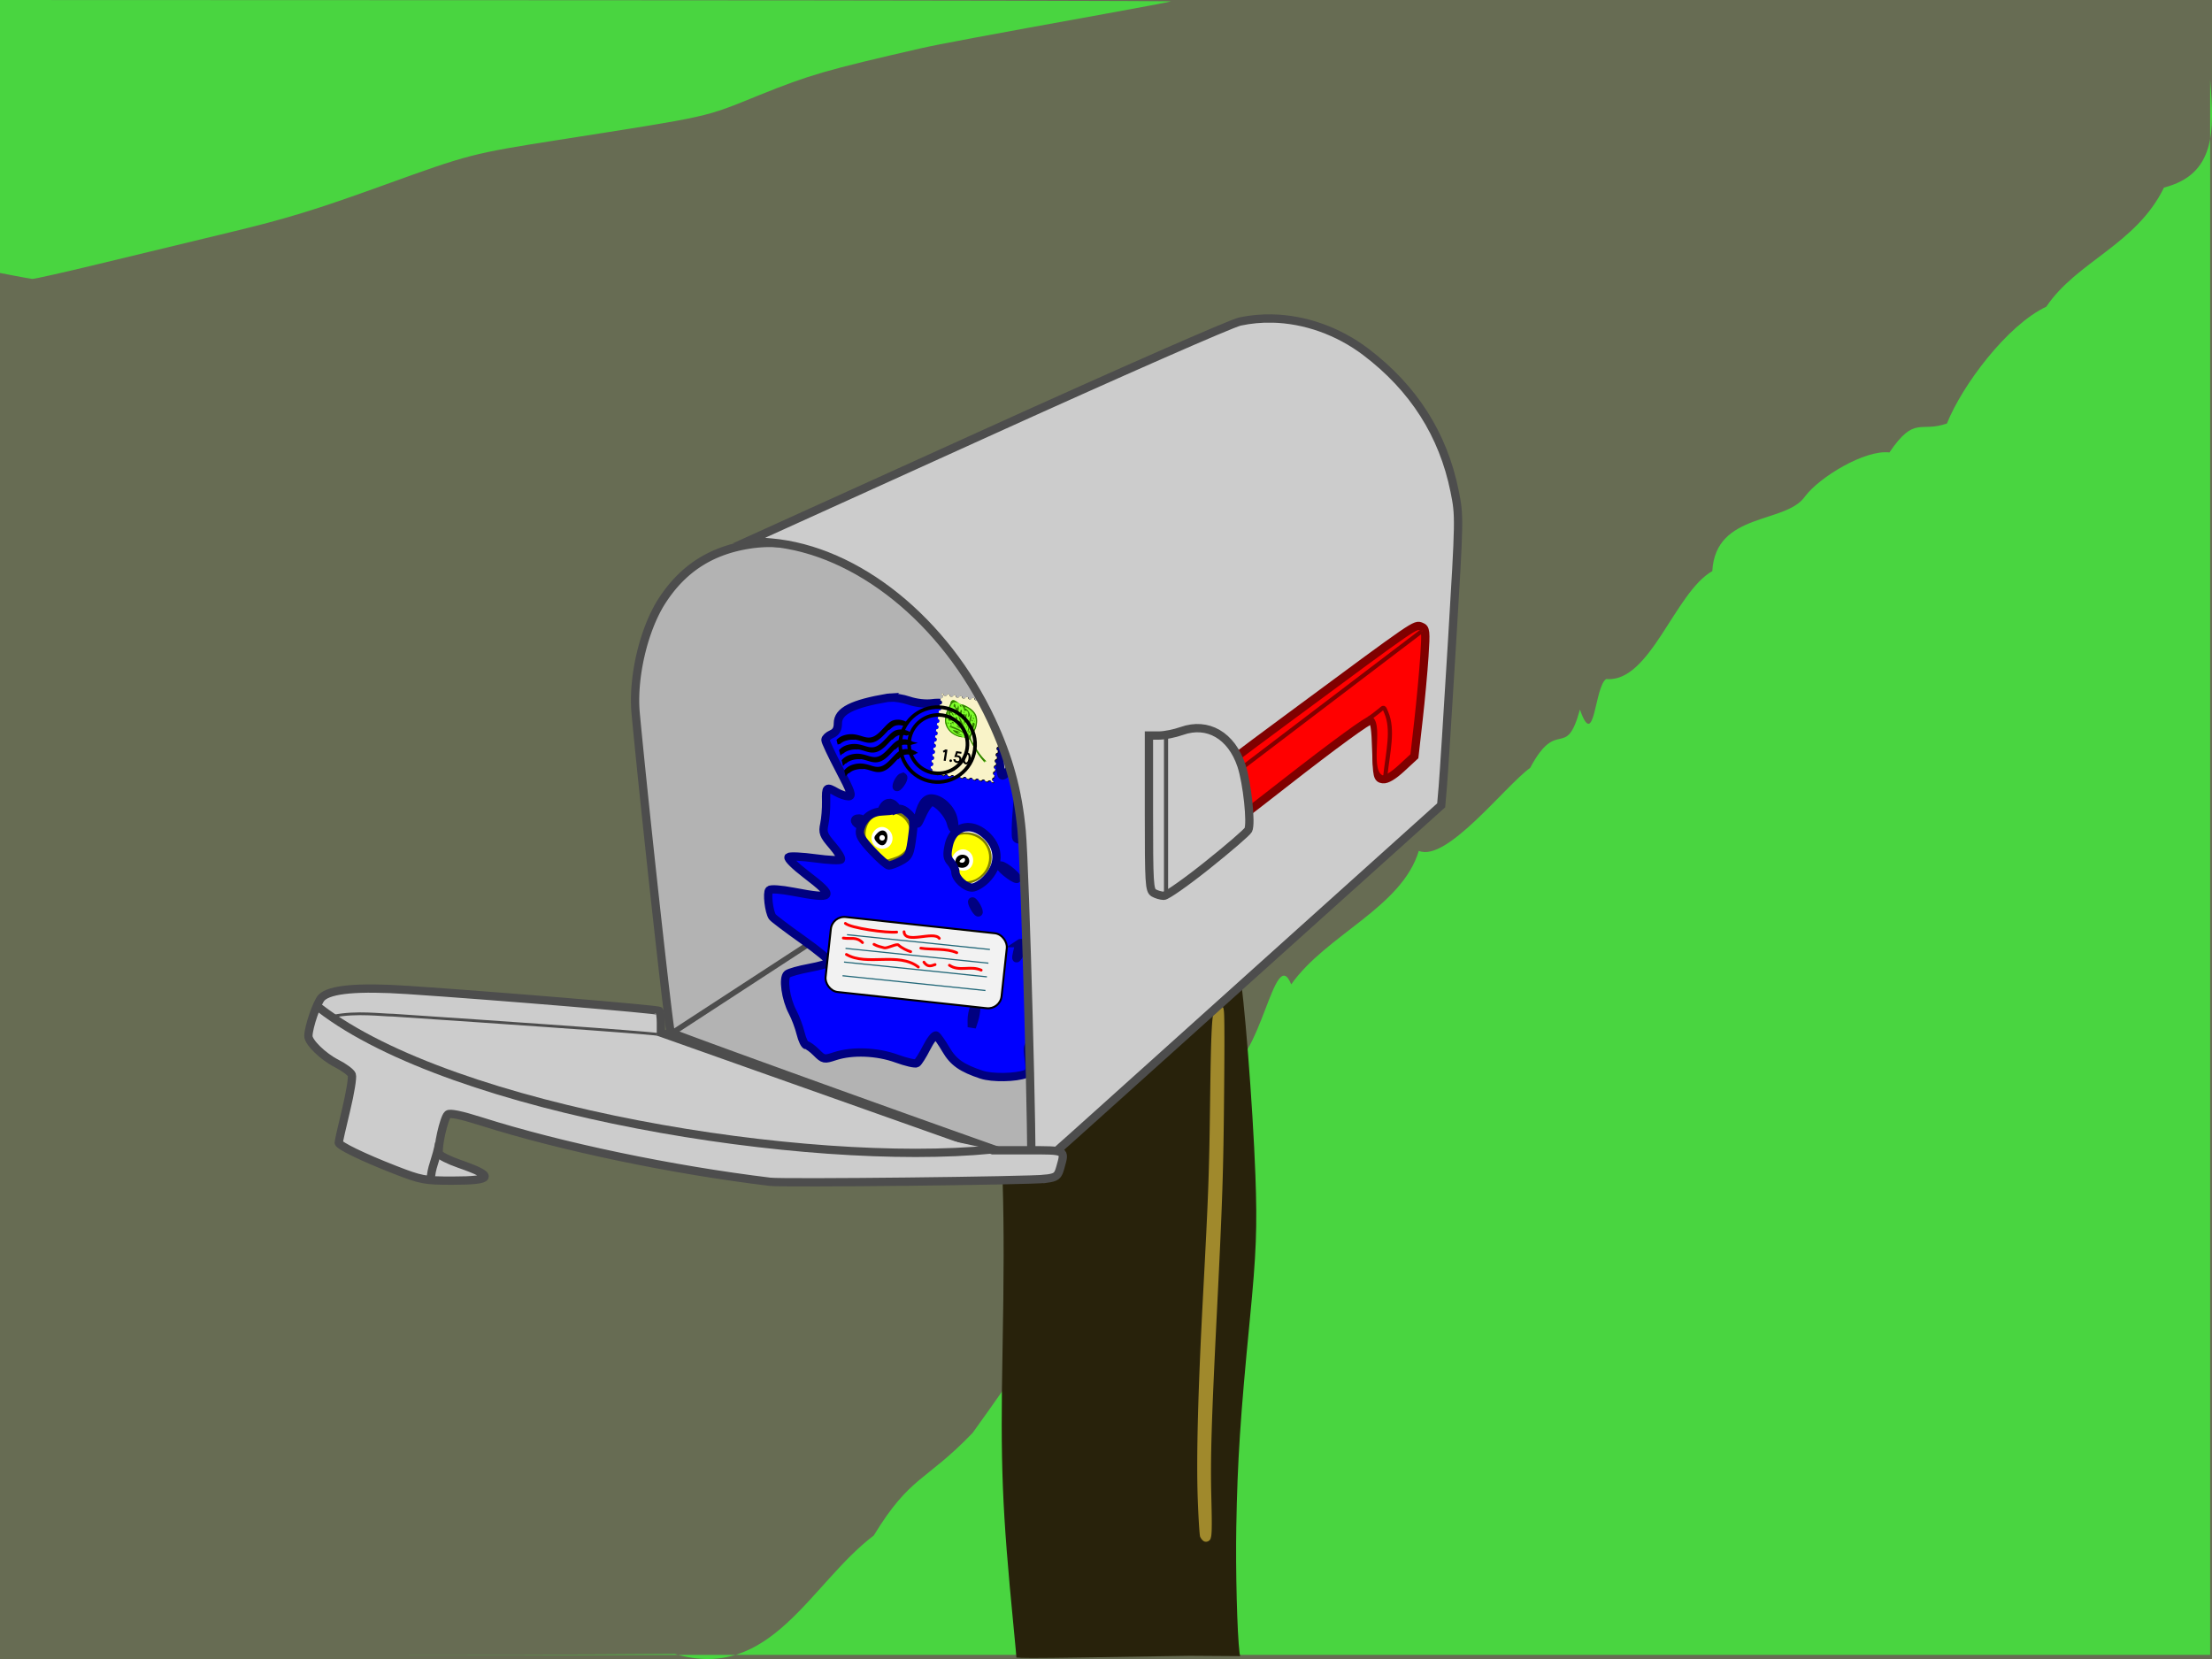
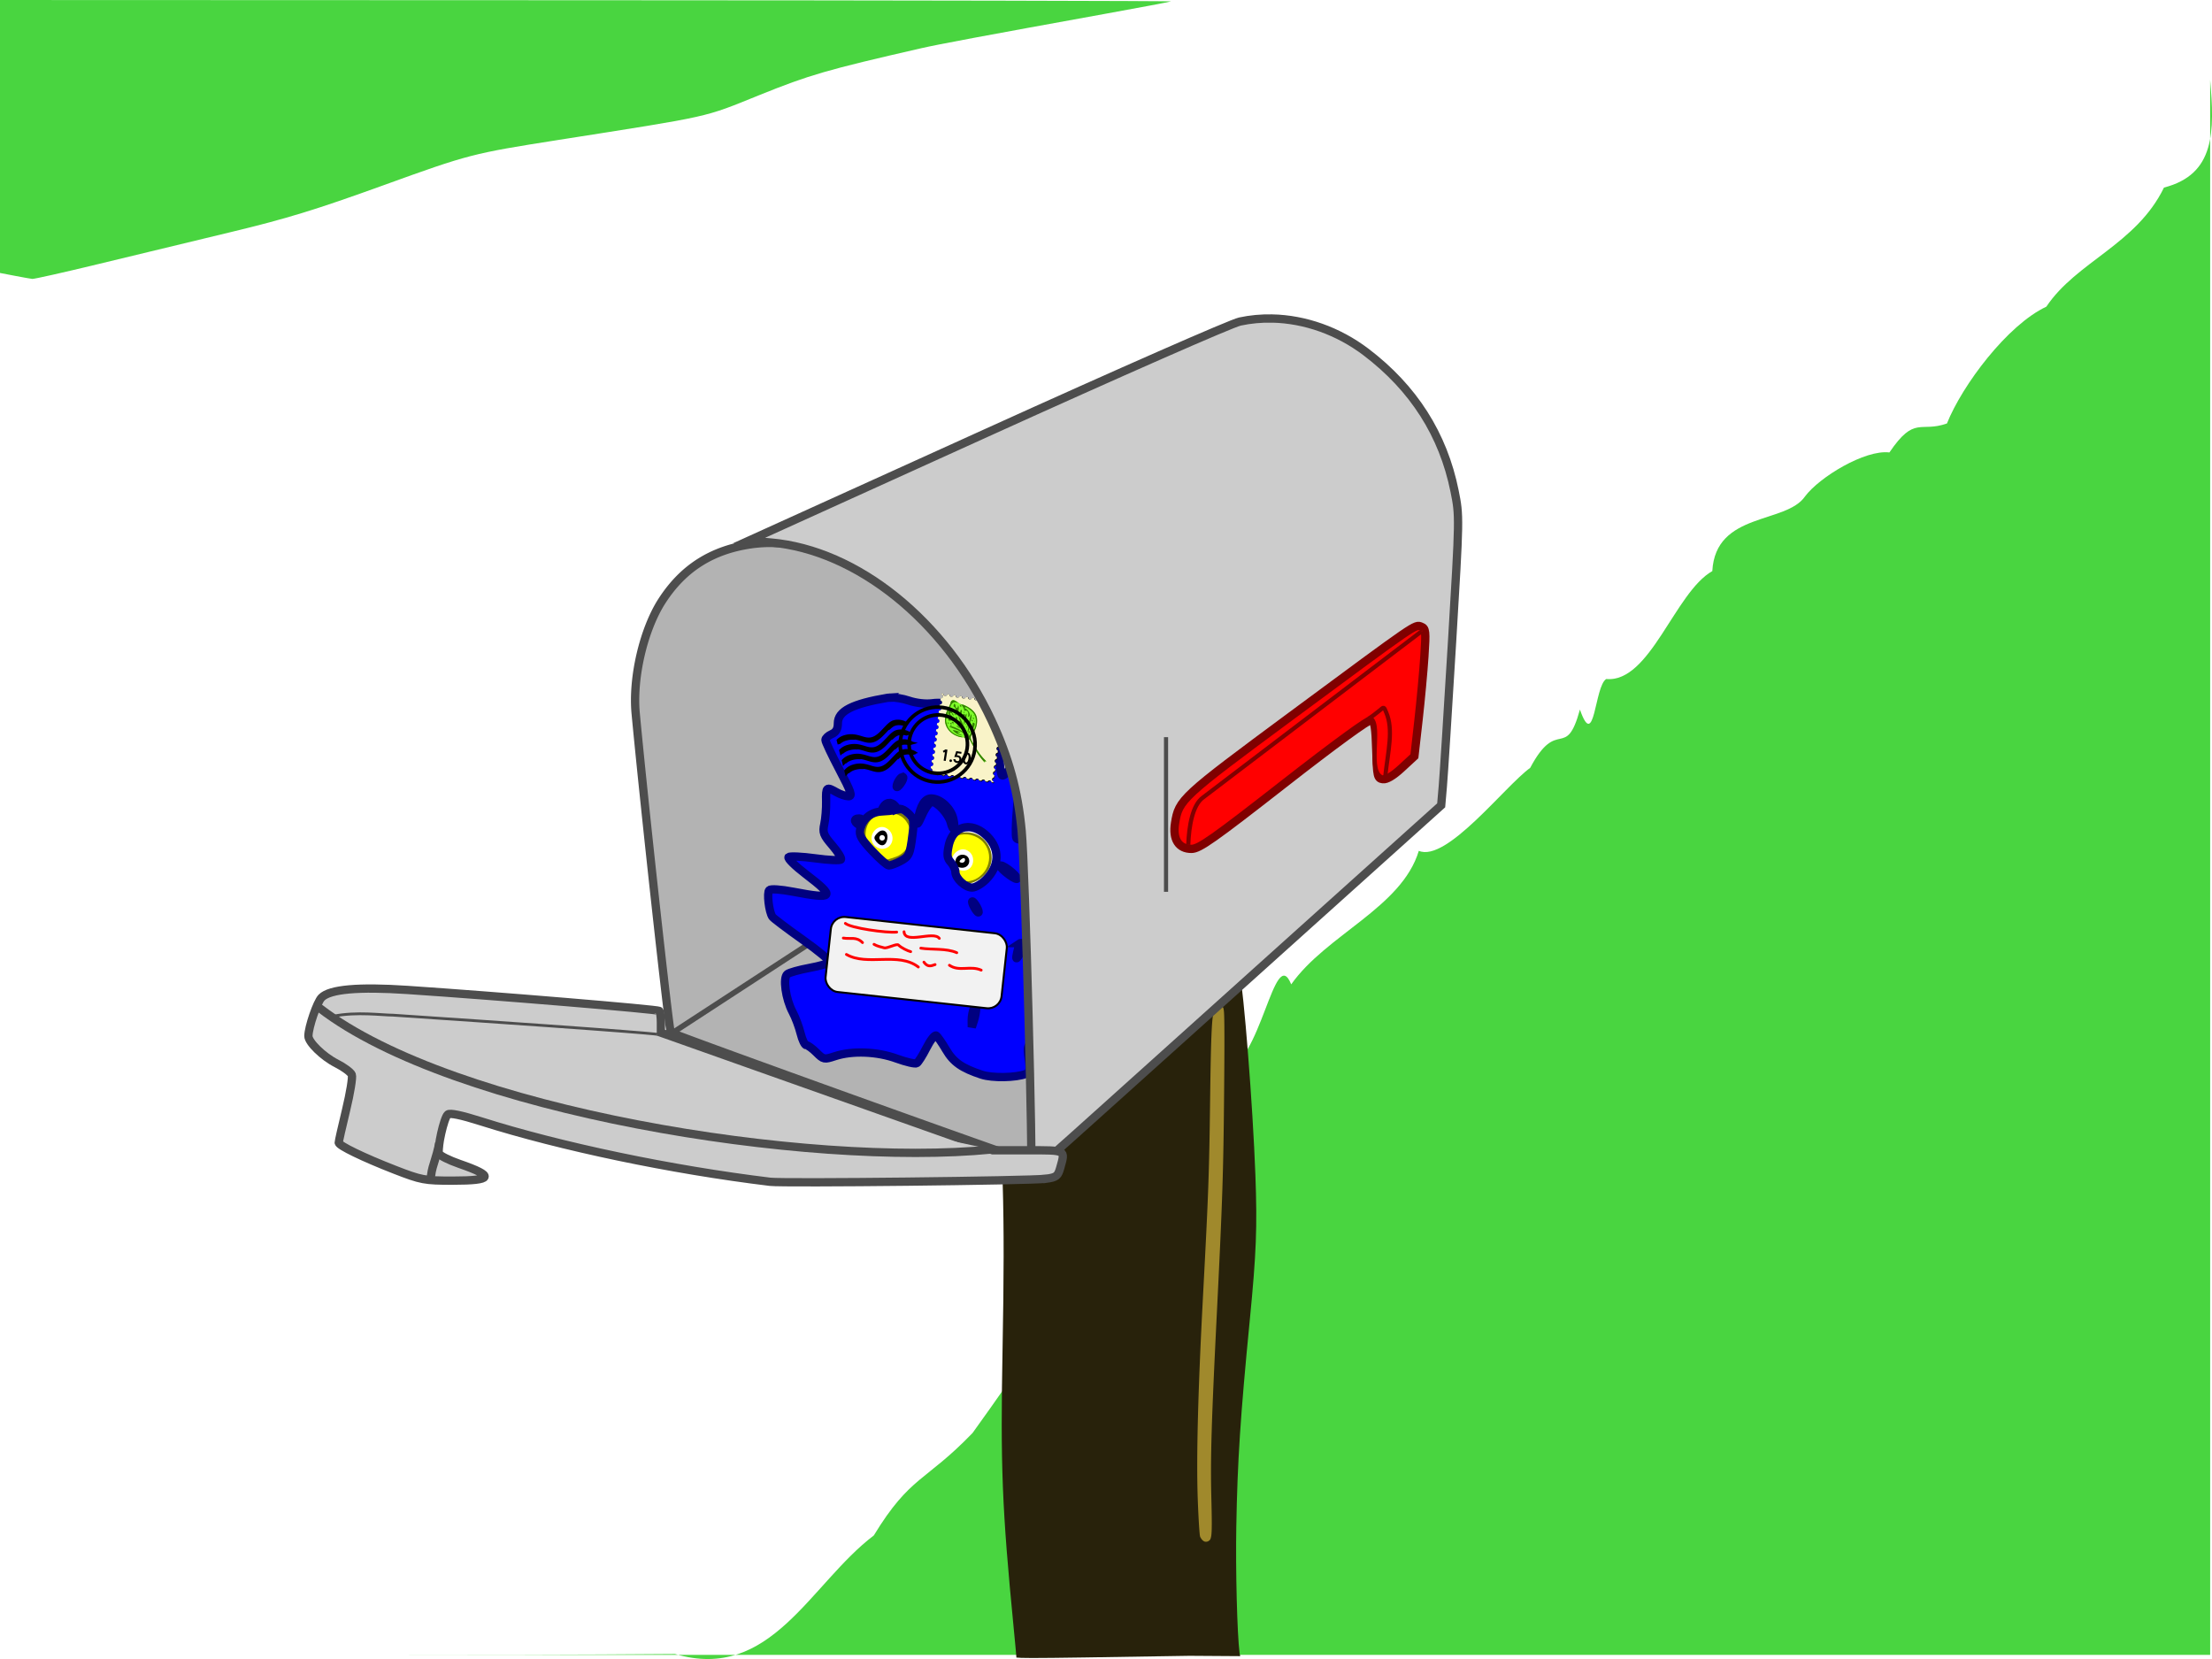
<svg xmlns="http://www.w3.org/2000/svg" viewBox="0 0 800 600">
-   <path fill-rule="evenodd" fill="#676c53" color="#000" d="M0 0h800v600H0z" />
  <path d="M799.33 28.85c1.563 18.655 1.919 34.2-16.699 38.987-10.02 20.601-31.592 26.727-42.545 43.074-14.116 6.625-30.409 28.383-35.951 42.244-9.7 3.434-11.63-3.038-20.805 10.477-8.864-1.072-25.299 8.936-30.5 15.875-6.892 10.104-32.364 5.548-33.549 27.031-13.592 7.702-22.482 40.496-38.362 39.035-4.287 2.612-4.118 26.455-9.516 11.055-5.17 18.77-8.061 2.397-17.991 21.076-9.173 6.626-30.282 34.295-40.278 30.011-6.201 20.544-33.441 30.293-46.152 48.294-6.177-15.223-10.92 29.574-24.496 31.28-8.515 20.429-29.256 38.543-40.688 59.219-16.873 23.71-32.862 47.934-50.053 71.739-17.125 17.787-22.453 15.327-35.728 37.074-23.015 17.453-37.191 53.115-71.883 42.87-36.267.295-72.536.304-108.8.317h664V28.848zM5.25 99.73L0 98.72V.004l212.25.079c116.74.043 211.8.237 211.25.431-.55.195-11.125 2.188-23.5 4.43-45.311 8.212-60.639 11.08-67 12.538-34.069 7.808-40.287 9.61-58.308 16.89-20.525 8.292-16.607 7.417-72.692 16.234-31.224 4.908-32.374 5.206-63.32 16.4-24.383 8.821-34.982 12.073-55.18 16.93-13.75 3.306-35.27 8.5-47.823 11.54-12.553 3.04-23.353 5.469-24 5.396-.647-.072-3.54-.585-6.427-1.14z" fill="#49d540" />
  <g fill-rule="evenodd" color="#000">
-     <path style="block-progression:tb;text-transform:none;text-indent:0" fill="#28220b" d="M408.438 316.03c11.161.43 15.452 2.034 23.156 8.62 7.654 6.542 13.901 16.79 16.719 27.511.294 1.12.836 4.961 1.375 10.114.539 5.154 1.117 11.777 1.688 18.988 1.14 14.422 2.198 31.25 2.656 43.701.698 18.981.345 28.141-2.031 52.48-3.393 34.748-4.461 51.028-4.875 74.647-.28 15.923.292 38.676 1.187 45.8l.22 1.079-18.345-.124c-33.161.524-49.182.803-56.875.795-3.52-.004-5.004-.073-5.719-.16-.013-.168-.012-.239-.031-.476-.051-.65-.128-1.523-.219-2.545-.181-2.043-.444-4.723-.719-7.538-4.244-43.46-4.838-58.67-4.028-101.5.942-49.76.205-73.93-3.125-103.56-1.374-12.228-1.032-29.52.5-35.718 1.948-7.875 4.51-13.07 8.344-17.11.93-.981 1.527-1.504 1.906-2.418.19-.457.239-1.075.125-1.559-.113-.483-.317-.816-.5-1.113-.23-.375-.158-.238-.156-.254.002-.017.115-.425.531-1.209.828-1.557 1.5-2.31 3.282-3.149 1.782-.838 4.725-1.609 9.593-2.608 11.876-2.437 17.262-3.014 25.344-2.703z" />
+     <path style="block-progression:tb;text-transform:none;text-indent:0" fill="#28220b" d="M408.438 316.03c11.161.43 15.452 2.034 23.156 8.62 7.654 6.542 13.901 16.79 16.719 27.511.294 1.12.836 4.961 1.375 10.114.539 5.154 1.117 11.777 1.688 18.988 1.14 14.422 2.198 31.25 2.656 43.701.698 18.981.345 28.141-2.031 52.48-3.393 34.748-4.461 51.028-4.875 74.647-.28 15.923.292 38.676 1.187 45.8l.22 1.079-18.345-.124c-33.161.524-49.182.803-56.875.795-3.52-.004-5.004-.073-5.719-.16-.013-.168-.012-.239-.031-.476-.051-.65-.128-1.523-.219-2.545-.181-2.043-.444-4.723-.719-7.538-4.244-43.46-4.838-58.67-4.028-101.5.942-49.76.205-73.93-3.125-103.56-1.374-12.228-1.032-29.52.5-35.718 1.948-7.875 4.51-13.07 8.344-17.11.93-.981 1.527-1.504 1.906-2.418.19-.457.239-1.075.125-1.559-.113-.483-.317-.816-.5-1.113-.23-.375-.158-.238-.156-.254.002-.017.115-.425.531-1.209.828-1.557 1.5-2.31 3.282-3.149 1.782-.838 4.725-1.609 9.593-2.608 11.876-2.437 17.262-3.014 25.344-2.703" />
    <path style="block-progression:tb;text-transform:none;text-indent:0" fill="#a0892c" d="M441.156 363.55a1.652 1.652 0 00-1.281.413c-.768.741-.913 1.596-1.125 2.831s-.368 2.928-.5 5.375c-.265 4.895-.433 12.771-.594 25.476-.345 27.195-.625 34.39-2.562 70.927-1.827 34.44-2.449 58.611-1.907 73.63.126 3.483.286 6.71.438 9.129a99.03 99.03 0 00.219 2.957c.035.372.056.669.093.923.019.127.035.225.063.35s.006.202.25.604c.19.314.362.585.687.89.163.153.373.36.75.478s.952.078 1.344-.16c.785-.473.835-1.02.938-1.43s.145-.825.187-1.368c.17-2.175.107-6.139-.062-13.136-.354-14.41.057-27.53 2.027-67.11 2.03-40.792 2.334-50.32 2.593-78.974.107-11.74.142-19.427.094-24.141-.024-2.357-.054-3.943-.125-4.994-.035-.525-.074-.9-.156-1.272-.041-.186-.014-.347-.313-.763a1.55 1.55 0 00-1.062-.636z" />
  </g>
  <g stroke="#4d4d4d" fill="#b3b3b3">
    <path stroke-width="3" d="M278.497 196.36a48.428 48.428 0 00-6.969.5c-14.147 2.077-24.49 8.675-32.094 20.438-6.644 10.28-10.746 27.745-9.531 40.719 3.074 32.826 12.083 114.7 12.688 115.38.692.776 130.3 47.387 132.25 47.562.446.04.56-4.1.25-9.188s-1.009-30.175-1.563-55.75c-1.128-52.079-2.096-64.277-6.062-78-13.08-45.27-53.664-81.73-88.969-81.66z" />
    <path stroke-width="2" d="M242.9 373.74L371.39 290" />
  </g>
  <path d="M356.755 317.74c3.367-3.367 3.972-9.28 1.373-13.423-6.482-10.34-22.67-2.83-19.16 8.88 2.288 7.639 12.165 10.157 17.787 4.536zM325.596 311.55c6.582-2.75 8.079-11.616 2.844-16.851-4.292-4.292-10.198-4.094-15.11.507-4.837 4.532-3.238 13.11 3.02 16.195 3.962 1.955 4.89 1.97 9.246.15z" fill="#fff" />
  <path d="M324.596 310.55c4.899-2.047 7.042-7.14 5.03-11.956-1.696-4.059-4.171-5.58-9.078-5.58-6.795 0-10.868 7.744-7.441 14.147.593 1.108 2.505 2.636 4.25 3.395 3.933 1.71 3.127 1.711 7.239-.006z" fill="olive" />
  <path d="M323.986 309.88c4.153-1.448 6.533-6.443 4.996-10.485-1.403-3.689-3.794-5.31-7.89-5.348-4.748-.043-8.074 3.225-8.033 7.893.037 4.11 1.62 6.61 5.06 7.986 1.324.53 2.454.991 2.51 1.026.055.035 1.566-.447 3.357-1.072z" fill="#ff0" />
  <path d="M356.005 316.49c5.721-5.718 1.56-15.476-6.599-15.476-4.828 0-7.29 1.547-9.008 5.657-1.32 3.16-1.288 3.85.334 7.162 3.221 6.574 10.147 7.78 15.273 2.657z" fill="olive" />
  <path d="M354.316 317c5.238-4.12 4.3-12.008-1.726-14.526-6.993-2.922-13.889 3.435-11.417 10.525 1.93 5.534 8.61 7.568 13.143 4.002z" fill="#ff0" />
  <path d="M345.27 313.86c-3.302-3.303 1.685-8.808 5.279-5.826 2.486 2.064 1.503 6.422-1.528 6.776-1.379.161-3.067-.266-3.75-.95zM316.068 305.56c-2.656-3.2 1.245-8.118 4.71-5.936 3.462 2.18 2.229 7.388-1.75 7.388-.965 0-2.297-.653-2.96-1.452z" fill="#fff" />
  <path d="M345.748 312.72c-.793-2.066.755-3.96 2.9-3.547 2.657.512 2.46 4.252-.243 4.638-1.167.166-2.363-.325-2.657-1.091zM317.014 304.5c-1.098-1.323-1.042-1.856.343-3.24 1.947-1.948 4.07-.547 3.515 2.318-.468 2.412-2.265 2.841-3.858.922z" />
  <path d="M347.028 311.57c0-.243.45-.72 1-1.059.55-.34 1-.141 1 .441s-.45 1.059-1 1.059-1-.198-1-.441zM318.028 303.01c0-.55.45-1 1-1s1 .45 1 1-.45 1-1 1-1-.45-1-1z" fill="#fff" />
  <g>
    <path d="M321.84 252.26c-.261.013-.506.058-.719.094-12.84 2.16-18.09 4.82-18.09 9.22 0 2.083-.652 3.236-2.25 3.937-1.237.543-2.25 1.478-2.25 2.094 0 .616 2.27 5.446 5.063 10.75 4.273 8.118 4.788 9.655 3.25 9.625-1-.01-2.93-.67-4.31-1.46-3.68-2.104-3.862-1.94-3.75 3.25.056 2.613-.243 6.325-.656 8.25-.668 3.11-.335 3.984 2.906 7.75 2.005 2.33 3.406 4.608 3.125 5.063-.281.454-4.47.258-9.313-.407-4.843-.665-9.2-.863-9.656-.437-.456.425 2.35 3.202 6.219 6.156 10.912 8.333 10.29 9.205-4.5 6.375-4.593-.879-8.16-1.121-8.688-.594-.926.926-.113 7.874 1.125 9.656.386.555 5.32 4.277 10.97 8.282 5.649 4.004 10.03 7.64 9.75 8.093-.28.453-3.563 1.408-7.282 2.094-3.72.686-7.323 1.688-8.031 2.25-1.684 1.337-.634 8.95 1.906 13.72 1.025 1.924 2.334 5.412 2.906 7.75.572 2.337 1.509 4.25 2.063 4.25s2.197 1.196 3.656 2.655c2.543 2.544 2.804 2.588 6.688 1.313 6.293-2.066 15.25-1.711 22.344.875 3.418 1.246 6.692 2 7.25 1.656.557-.344 2.147-2.862 3.53-5.594 1.385-2.731 2.945-4.73 3.47-4.406.523.324 2.117 2.629 3.562 5.094 2.67 4.556 5.731 6.694 12.906 9.062 3.824 1.263 12.356 1.118 16-.28 1.366-.525 1.546-1.5 1-5.47-.642-4.67-.576-4.89 2.656-6.906 3.193-1.99 6.945-2.206 14.25-.844 1.414.264 2.628-.946 4.688-4.656 4.748-8.553 5.652-10.829 6.687-16.5.907-4.965.807-5.722-1.062-7.75-1.805-1.957-2.088-3.643-2.22-13.062-.082-5.945-.464-11.294-.843-11.906-.378-.612.068-1.85.969-2.75 2.194-2.193.69-7.565-2.563-9.187-1.298-.648-3.237-2.553-4.312-4.25-2.231-3.524-3.741-3.737-14.938-2-5.027.78-7.28.793-7.75.03-.365-.589-.267-5.241.187-10.343.454-5.101.687-11.531.532-14.281l-.282-5-2.343 3.75c-1.285 2.066-2.747 3.498-3.25 3.187-.53-.3-.93-3.58-.93-7.27 0-6.672-.013-6.713-3.563-8.625-2.947-1.587-3.937-1.702-5.562-.687-2.608 1.629-3.677.816-4.47-3.406-.845-4.511-5.009-6.895-10.75-6.125-2.372.318-5.852-.07-8.5-.969-2.154-.732-5.016-1.188-6.843-1.094zm4.531 28.719c.101-.02.181-.006.25.063.26.26-.157 1.339-.937 2.406-.78 1.067-1.415 1.517-1.407 1 .02-1.21 1.385-3.325 2.094-3.47zm10.41 7.78c.156-.003.337.013.5.031 3.248.37 6.739 3.798 7.531 7.406.812 3.693-.07 4.86-.968 1.282-.76-3.02-4.83-7.47-6.84-7.47-.749 0-2.332 2.137-3.5 4.75-1.567 3.502-1.977 3.961-1.563 1.75.985-5.26 2.505-7.71 4.844-7.75zm-15.094 1.625c.278 0 .55.074.844.187.927.356 1.717 1.325 1.75 2.188.087-.031.213-.062.281-.094.239-.11.52-.166.813-.156.88.03 1.953.59 3.03 1.594 2.08 1.937 2.246 2.721 1.626 7.687-.912 7.3-1.239 8.032-4.563 9.75-1.556.805-3.368 1.47-4 1.47-.63 0-3.329-2.363-6.03-5.25-3.963-4.235-4.807-5.735-4.345-7.75.105-.455.246-.868.407-1.282-2.56-1.01-3.17-2.73-.73-2.73.722 0 1.328.506 1.468 1.187 1.386-2.176 3.683-3.519 6.5-3.718.58-1.897 1.656-3.09 2.938-3.094zm-.562 1.687c-.392.078-.619.548-.75 1.313.917-.06 1.797-.142 2.562-.281-.773-.748-1.378-1.117-1.812-1.031zm28.469 7.094c2.371-.191 5.035.88 7.469 3.313 4.619 4.62 4.436 10.72-.5 15.656-1.59 1.57-3.84 2.87-4.98 2.87-2.49 0-6.06-3.33-6.06-5.66 0-.92-.752-2.5-1.657-3.5-1.324-1.463-1.47-2.63-.75-6.031.866-4.088 3.42-6.41 6.47-6.657zm12.37 13.84c.657-.003 2.457 1.111 4 2.47 3.649 3.21 1.729 3.21-2.188 0-1.65-1.35-2.47-2.47-1.81-2.47zm-10.281 13c.275 0 1.005.9 1.594 2 .588 1.1.837 2 .562 2s-.974-.9-1.563-2-.868-2-.593-2zm35.75 2.97c.389-.062.836.205 1.25.874.29.47-.117 1.707-.907 2.75-1.36 1.798-1.438 1.762-1.468-.844-.02-1.65.476-2.68 1.125-2.78zm-18.47 12.124c.19-.126.29.38.282 1.5-.008 1.054-.473 2.581-1.031 3.406-.742 1.096-.834.691-.344-1.5.463-2.068.85-3.244 1.094-3.406zm-15.97 21.9c.104 0 .11.5.094 1.5-.016 1.1-.372 3.125-.812 4.5l-.813 2.5-.03-2.5c-.017-1.375.37-3.4.843-4.5.43-1 .615-1.5.719-1.5z" stroke="navy" stroke-width="3" fill="#00f" />
  </g>
  <g>
    <path fill-rule="evenodd" d="M340.499 250.79l-.042.296a.765.765 0 01-.216 1.513l-.107.746a.765.765 0 01-.216 1.513l-.103.721a.765.765 0 01-.217 1.513l-.106.747c.408.07.691.448.632.861a.765.765 0 01-.848.65l-.107.746a.765.765 0 01-.216 1.513l-.107.747a.765.765 0 01-.216 1.513l-.107.747c.41.069.692.448.633.86a.765.765 0 01-.848.65l-.107.747a.765.765 0 01-.216 1.513l-.107.747a.765.765 0 01-.216 1.512l-.107.747c.409.07.692.448.633.861a.765.765 0 01-.849.65l-.101.71a.765.765 0 01-.216 1.513l-.103.721a.765.765 0 01-.216 1.513l-.107.747c.409.07.691.448.632.86a.765.765 0 01-.848.65l-.052.368.706.101a.759.759 0 01.802-.464c.35.05.6.335.642.67l.815.117a.759.759 0 01.802-.464c.351.05.599.334.64.67l.79.113a.762.762 0 01.804-.464c.35.05.599.335.64.67l.816.117a.759.759 0 01.802-.464c.35.05.6.334.642.67l.815.117a.759.759 0 01.802-.464c.351.05.599.334.64.67l.816.116a.762.762 0 01.804-.463c.35.05.599.334.64.67l.815.116a.759.759 0 01.802-.464c.351.05.6.335.643.67l.815.117c.134-.31.451-.514.802-.464s.6.334.642.67l.813.116a.762.762 0 01.805-.463c.35.05.598.334.64.67l.815.116c.134-.31.451-.514.802-.464s.6.335.642.67l.666.096.056-.392a.757.757 0 01-.514-.82.757.757 0 01.723-.643l.113-.794a.76.76 0 01-.513-.823.757.757 0 01.723-.643l.11-.768a.757.757 0 01-.514-.82.76.76 0 01.723-.646l.108-.757a.757.757 0 01-.514-.82.757.757 0 01.723-.644l.114-.794a.76.76 0 01-.514-.822.757.757 0 01.723-.644l.113-.793a.757.757 0 01-.513-.82.76.76 0 01.723-.646l.113-.794a.757.757 0 01-.514-.82.757.757 0 01.723-.644l.114-.794a.76.76 0 01-.514-.822.757.757 0 01.723-.643l.114-.794a.757.757 0 01-.514-.82.76.76 0 01.723-.646l.113-.794a.757.757 0 01-.513-.82.757.757 0 01.723-.643l.113-.794a.76.76 0 01-.514-.822.757.757 0 01.723-.644l.11-.768a.757.757 0 01-.514-.82.76.76 0 01.724-.646l.113-.794a.757.757 0 01-.514-.82.76.76 0 01.723-.645l.046-.32-.618-.088a.767.767 0 01-.86.622.765.765 0 01-.649-.837l-.751-.107a.765.765 0 01-.857.622.767.767 0 01-.652-.838l-.75-.107a.765.765 0 01-.858.622.765.765 0 01-.649-.838l-.751-.107a.767.767 0 01-.86.622.765.765 0 01-.649-.837l-.75-.108a.765.765 0 01-.858.622.767.767 0 01-.651-.837l-.751-.107a.765.765 0 01-.858.622.765.765 0 01-.649-.838l-.75-.107a.767.767 0 01-.86.622.765.765 0 01-.65-.838l-.75-.107a.765.765 0 01-.858.622.767.767 0 01-.65-.837l-.726-.104a.765.765 0 01-.858.622.767.767 0 01-.65-.838l-.75-.107a.767.767 0 01-.86.622.765.765 0 01-.648-.837l-.69-.099z" />
    <path fill-rule="evenodd" fill="#f9f3c8" d="M340.461 250.771l-.042.293a.758.758 0 01-.214 1.5l-.106.74a.758.758 0 01-.214 1.5l-.102.716a.758.758 0 01-.215 1.5l-.105.74a.758.758 0 01.627.854.758.758 0 01-.841.644l-.106.74a.758.758 0 01-.214 1.5l-.106.741a.758.758 0 01-.215 1.5l-.105.741a.758.758 0 01.627.854.758.758 0 01-.841.644l-.106.74a.758.758 0 01-.214 1.5l-.106.741a.758.758 0 01-.215 1.5l-.105.74a.758.758 0 01.627.855.758.758 0 01-.842.644l-.1.704a.758.758 0 01-.214 1.5l-.103.715a.758.758 0 01-.214 1.5l-.106.74a.758.758 0 01.627.855.758.758 0 01-.84.644l-.053.365.7.1a.753.753 0 01.796-.46c.347.05.595.331.636.665l.809.115a.753.753 0 01.795-.46c.348.05.594.331.635.664l.783.112a.755.755 0 01.797-.46c.348.05.594.332.635.665l.808.115a.753.753 0 01.796-.46c.348.05.595.332.637.665l.808.115a.753.753 0 01.795-.46c.348.05.594.332.635.665l.809.115a.755.755 0 01.797-.46c.348.05.594.332.635.665l.808.115a.753.753 0 01.796-.46c.347.05.595.332.636.665l.809.116a.753.753 0 01.795-.46c.348.05.595.331.637.664l.806.115a.755.755 0 01.798-.46c.347.05.593.332.634.665l.809.115a.753.753 0 01.795-.46c.348.05.596.332.637.665l.66.094.055-.388a.75.75 0 01-.51-.813.75.75 0 01.718-.638l.112-.787a.753.753 0 01-.509-.816.75.75 0 01.717-.638l.109-.762a.75.75 0 01-.51-.813.753.753 0 01.717-.64l.108-.751a.75.75 0 01-.51-.813.75.75 0 01.717-.638l.113-.788a.753.753 0 01-.51-.815.75.75 0 01.717-.638l.113-.787a.75.75 0 01-.51-.813.753.753 0 01.717-.64l.113-.788a.75.75 0 01-.51-.813.75.75 0 01.717-.638l.113-.787a.753.753 0 01-.51-.816.75.75 0 01.717-.638l.113-.787a.75.75 0 01-.51-.813.753.753 0 01.717-.64l.113-.787a.75.75 0 01-.51-.814.75.75 0 01.717-.638l.113-.787a.753.753 0 01-.51-.815.75.75 0 01.717-.638l.11-.762a.75.75 0 01-.51-.813.753.753 0 01.717-.64l.112-.788a.75.75 0 01-.51-.813.753.753 0 01.718-.64l.045-.316-.613-.088a.76.76 0 01-.852.617.759.759 0 01-.644-.83l-.745-.107a.759.759 0 01-.85.617.76.76 0 01-.646-.83l-.744-.107a.759.759 0 01-.85.617.759.759 0 01-.644-.83l-.745-.107a.76.76 0 01-.852.617.759.759 0 01-.644-.83l-.744-.107a.759.759 0 01-.85.617.76.76 0 01-.646-.83l-.745-.107a.759.759 0 01-.85.617.759.759 0 01-.644-.83l-.744-.107c-.075.398-.448.674-.853.617s-.683-.427-.643-.83l-.745-.107a.759.759 0 01-.85.617.76.76 0 01-.646-.83l-.72-.104a.759.759 0 01-.85.617.76.76 0 01-.645-.83l-.743-.106a.76.76 0 01-.852.616.759.759 0 01-.644-.83l-.683-.098z" />
    <path d="M345.205 253.324c-.49-.18-.943-.122-1.322.477-.474 2.125-2.114 3.834-2.09 6.115-.273 2.896 1.86 5.475 4.521 6.346 1.509.727 3.59.038 4.642 1.654 1.385 2.73 2.942 5.46 5.058 7.714l.249.08c-.755-1.097.76.318.25-.598a20.086 20.086 0 01-3.763-4.982c-.63-1.386-2.385-2.826-1.303-4.437 1.36-1.408 2.038-3.462 1.92-5.418-.09-2.831-2.755-4.531-5.132-5.441-1.013.046-2.094-1.165-3.03-1.509z" fill="#7fff2a" />
    <path d="M356.014 275.629c-2.115-2.254-3.673-4.984-5.059-7.714-1.051-1.616-3.131-.925-4.64-1.652-2.662-.871-4.796-3.45-4.522-6.347-.025-2.28 1.617-3.99 2.09-6.114 1.105-1.743 2.809 1.1 4.353 1.03 2.376.91 5.041 2.61 5.13 5.442.119 1.955-.558 4.01-1.917 5.418-1.082 1.612.67 3.052 1.3 4.437a20.093 20.093 0 003.764 4.983c.511.916-1.005-.5-.25.598l-.249-.081zm-8.247-9.273c.934 1.087 3.088-.782.951-.987-1.649-1.283-3.836-1.742-5.5-2.618.81-.426 2.795.579 3.994 1.204.777.712 2.352 1.145 1.333-.401-.83-1.749-2.775-2.892-4.662-2.949-1.65.395-.901-1.532.278-.563 1.09-.255 2.261 1.67 2.997.706-.369-1.55-1.001-3.582-2.847-3.832-.792.24 1.73 2.728.131 1.597-.317-1.204-1.39-.674-.435.158 1.774 1.838-1.75.004-.909-1.328-.009-1.184 1.412-1.701 1.699-.478 1.453.173.714-1.063.008-1.385.19-.634.235-1.564.77-.429.052 1.457.84 1.304.927.038.798.995-.591 3.071.586 4.386 1.236 2.11 2.01 5.007 3.526 6.624.906-1.29.827-3.634 1.212-4.743 1.994-.03-1.084 3.472.134 3.143 1.233-2.075 1.506-5.125-.23-6.979-.63-.61-2.797-2.538-2.825-1.407 1.252.398 2.766 2.888 1.123 3.196.385-.84.215-2.85-1.251-2.174-.281-1.737-1.402-2.829-3.072-3.139-1.99-.245-1.916 2.345-2.924 3.504.135 1.483-1.138 2.47-.366 4.116.387 2.579 2.956 4.259 5.352 4.74zm-1.546-.91c-.683-.351-2.64-1.933-.728-1.261.799.113 2.981 1.053 1.001.656-.891.35 2.957 1.435.944 1.066-.407-.149-.808-.315-1.217-.46zm3.17.903c.253-.3-.055.364 0 0zm-.558-.4c.346-.308.005.457 0 0zm1.357-.498c.267-.567.368.52 0 0zm-.342-.666c.59-2.022.659-5.226 1.465-6.537.346 1.592-.786 3.153-.706 4.816-.186.55-.146 1.473-.759 1.72zm.456.284c-.248-1.253 1.277-.234 0 0zm-2.437-1.116c.317-.242.135.45 0 0zm-4.176-1.654c.601-.756.632.892 0 0zm3.286 1.01c-.783-.298-1.774-1.322-.38-.539.11.075.996.606.38.539zm.894.337c.618-.377.154.713 0 0zm-5.126-2.135c.13-1.003.74 1.051 0 0zm.817.038c.896-.494.818.942 0 0zm3.827 1.43c-.941-.368-1.686-1.528-.262-.53.09.084.724.657.262.53zm2.218-.137c.821-3.043.02 1.815 0 0zm-4.81-1.075c.485-.517.05.63 0 0zm-.639-.554c1.075-.754.855 1.246 0 0zm2.63.863c.754-.38.09.873 0 0zm4.222 1.426c.413-.623.093.537 0 0zm-2.428-1.301c-.008-1.251.302-3.756 1.026-4.115.003 1.255-.48 3.096-1.026 4.115zm.598-.264c.514-.708-.182 1.022 0 0zm-6.423-2.681c.1-.724.364.483 0 0zm2.904.604c.058-1.801 1.39 1.061 0 0zm4.366.923c.621-.204-.373.635 0 0zm-2.07-.819c-.138-.8.623.352 0 0zm1.52.445c.229-.67.338.425 0 0zm1.965.435c-.463-1.36 1.1.327 0 0zm-3.767-1.527c.569-.502-.039.682 0 0zm4.676 1.595c-.222-.85.46.475 0 0zm-7.072-2.551c-.417-.947 1.515.928 0 0zm1.82.699c-.095-.713.41-3.616.824-1.77-.127.63-.353 1.312-.823 1.77zm1.351-.203c-.707-1.567 1.67.126 0 0zm3.403 1.006c-.15-1.225 1.054.793 0 0zm-3.428-2.287c.634-.442.544.756 0 0zm3.586 1.234c.236-.497.266.425 0 0zm-4.813-3.382c-.304-1.174.908.168.329.237l-.329-.237z" fill="#338000" />
    <g>
      <path d="M341.77 271.957l-.413.28-.395-.612.964-.591.737.115-.637 4.06-.747-.118zM343.375 275.045a.435.435 0 01.297-.363.456.456 0 01.232-.022c.179.028.3.127.363.297a.457.457 0 01.022.231.435.435 0 01-.297.363.457.457 0 01-.231.022.435.435 0 01-.363-.296.457.457 0 01-.023-.232zM346.36 273.834c-.276-.058-.686-.066-1.23-.023l.719-2.162 1.9.298-.104.668-1.307-.205-.282.786a.725.725 0 01.313-.015l.102.016c.42.065.749.265.989.6.22.31.3.662.238 1.054a1.244 1.244 0 01-.537.852c-.303.218-.657.295-1.06.232-.61-.096-1.012-.385-1.21-.868a2.825 2.825 0 01-.13-.471l.762-.015c.048.296.178.494.393.594.083.04.18.069.29.086a.631.631 0 00.756-.53c.045-.286-.026-.52-.212-.7a.695.695 0 00-.39-.197zM348.256 274.027c.106-.674.345-1.182.719-1.525.295-.27.628-.376.997-.318.476.075.8.375.97.9.13.392.154.85.071 1.375-.114.73-.36 1.277-.736 1.64-.295.284-.624.398-.99.341-.46-.072-.78-.376-.957-.91-.14-.428-.164-.929-.074-1.503zm.748.117c-.09.567-.068 1.007.062 1.32.077.18.186.28.327.303.251.039.47-.168.659-.623.096-.238.167-.505.213-.802.087-.552.058-.966-.086-1.242-.075-.14-.18-.221-.313-.242-.24-.038-.45.132-.63.51-.11.228-.187.487-.232.776z" />
    </g>
    <g stroke-width="12" stroke="#000" fill-rule="evenodd">
      <path d="M340.851 258.519c-5.853-.837-11.282 3.235-12.118 9.088-.836 5.852 3.236 11.28 9.088 12.117 5.853.837 11.282-3.235 12.118-9.088.836-5.852-3.236-11.28-9.088-12.117zm-.042.295c5.69.813 9.648 6.09 8.835 11.78-.813 5.69-6.091 9.648-11.78 8.835-5.69-.814-9.648-6.092-8.835-11.78.813-5.69 6.091-9.649 11.78-8.835z" stroke-width="1" />
      <path d="M341.048 255.729c-7.486-1.07-14.429 4.14-15.498 11.625-1.07 7.486 4.137 14.429 11.623 15.498 7.486 1.07 14.43-4.137 15.5-11.623 1.07-7.486-4.139-14.43-11.625-15.5zm-.042.295c7.322 1.046 12.416 7.84 11.37 15.162-1.047 7.323-7.838 12.417-15.16 11.37-7.323-1.047-12.416-7.838-11.37-15.16 1.046-7.323 7.838-12.419 15.16-11.372z" stroke-width="1" />
      <path d="M324.918 260.784c-.53-.02-1.113.04-1.713.223-.878.267-1.72 1.024-2.59 1.92-.192.2-.385.405-.581.614-.112.119-.222.23-.335.35l1.562-.453c-.045.044-.083.09-.128.135l.367-.112c.714-.694 1.416-1.253 2.143-1.474 1.201-.365 2.289-.228 3.084 0l1.1-.318s-.134-.021-.279-.048l.112-.04s-1.151-.737-2.742-.797zm-3.785 2.789l-1.538.438c-1.21 1.282-2.514 2.571-4.072 3.044-1.687.513-3.097-.075-4.733-.55l-1.642.463c2.573.303 4.337 1.682 6.646.98 2.112-.642 3.761-2.791 5.34-4.375zm-11.985 3.395h-.032l1.634-.478a15.157 15.157 0 00-1.228-.295 8.218 8.218 0 00-3.88.143c-1.197.329-1.94.841-2.542 1.411l.223.9.342-.095c.582-.503 1.33-.938 2.415-1.235a8.166 8.166 0 012.821-.28l.247-.07zm16.838-2.646a5.154 5.154 0 00-1.705.215c-.878.267-1.72 1.024-2.59 1.92-.193.2-.385.413-.582.622-.111.119-.221.231-.334.351l1.562-.454c-.045.044-.09.082-.136.127l.367-.103c.713-.695 1.423-1.261 2.151-1.483 1.201-.364 2.289-.228 3.084 0l1.1-.31s-.134-.03-.279-.056l.112-.032s-1.16-.737-2.75-.797zm-3.785 2.781l-1.538.439c-1.21 1.28-2.506 2.57-4.064 3.044-1.687.512-3.097-.076-4.733-.55l-1.65.47c2.573.304 4.345 1.682 6.654.98 2.112-.642 3.753-2.8 5.331-4.383zm-11.985 3.403c-.01 0-.014-.006-.024-.008l1.634-.47a15.402 15.402 0 00-1.236-.302 8.198 8.198 0 00-3.872.15c-1.297.356-2.081.917-2.702 1.547l.223.884c.032-.032.047-.072.08-.103l.414-.12c.582-.502 1.337-.93 2.423-1.227a8.188 8.188 0 012.82-.287l.24-.064zm16.846-2.653a5.154 5.154 0 00-1.705.215c-.879.267-1.721 1.024-2.59 1.92-.193.2-.394.413-.59.622-.112.119-.222.23-.335.35l1.57-.454c-.045.045-.09.083-.135.128l.366-.104c.714-.694 1.416-1.26 2.144-1.482 1.2-.365 2.296-.228 3.092 0l1.091-.31s-.126-.03-.27-.056l.111-.032s-1.159-.737-2.75-.797zm-3.785 2.781l-1.538.438c-1.21 1.282-2.515 2.571-4.072 3.044-1.687.513-3.09-.075-4.726-.55l-1.65.47c2.574.304 4.337 1.682 6.647.98 2.111-.64 3.76-2.798 5.339-4.382zm-11.986 3.402h-.032l1.642-.478c-.3-.087-.614-.168-.932-.239-.1-.022-.201-.036-.303-.056a8.185 8.185 0 00-3.873.144c-1.389.38-2.224.986-2.86 1.673l.23.94c.083-.09.14-.19.231-.278l.415-.12c.581-.502 1.329-.938 2.414-1.235a8.166 8.166 0 012.821-.279l.247-.072zm16.846-2.653c-.53-.02-1.113.04-1.713.223-.878.267-1.713 1.024-2.582 1.92-.193.2-.393.405-.59.614-.111.119-.221.23-.334.35l1.57-.454-.136.136.367-.112c.713-.694 1.415-1.253 2.143-1.474 1.201-.365 2.289-.228 3.084 0l1.1-.319s-.134-.02-.279-.048l.112-.04s-1.151-.736-2.742-.796zm-3.785 2.789l-1.538.438c-1.21 1.281-2.514 2.57-4.072 3.044-1.687.513-3.09-.075-4.725-.55l-1.65.462c2.573.304 4.337 1.682 6.646.98 2.112-.641 3.761-2.79 5.34-4.374zm-11.985 3.394c-.01 0-.023.002-.032 0l1.634-.478a15.164 15.164 0 00-1.228-.295 8.218 8.218 0 00-3.88.144c-1.437.393-2.29 1.028-2.933 1.745l-.08.088.247.964c.13-.152.225-.318.375-.462l.414-.12c.581-.502 1.329-.938 2.415-1.235a8.166 8.166 0 012.82-.279l.248-.072z" stroke-width="1" />
    </g>
    <g transform="translate(-1.47 -1.992)">
      <rect fill-rule="evenodd" transform="rotate(6.217)" ry="4.88" height="27.271" width="64.015" stroke="#000" y="298.4" x="336.78" stroke-width=".71" fill="#f2f2f2" color="#000" />
      <g stroke="#216778" stroke-width="3" fill="none">
-         <path d="M307.8 340.041l51.684 5.341M307.262 344.988l51.683 5.34M306.723 349.935l51.684 5.34M306.184 354.881l51.684 5.341" stroke-width=".426" />
-       </g>
+         </g>
      <path d="M307.21 335.94c1.832 1.696 14.993 3.532 18.562 3.157M328.43 338.97c.299 4.67 10.709-.463 12.753 2.4M306.46 341.25c2.623.464 4.683-.62 6.945 1.641M317.57 343.52c1.069.635 2.382.943 3.662 1.263 1.176.294 4.544-1.644 5.177-1.01 1.048 1.047 3.443 2.155 4.42 2.399M334.49 344.91c4.052.641 9.249-.028 13.006 1.641M307.59 347.18c7.452 4.346 18.846-1.028 26.011 4.546M335.62 349.96c1.285 1.83 2.488 1.466 4.04.884M344.84 351.09c3.547 2.437 7.543.013 11.49 1.768" stroke="red" stroke-linecap="round" fill="none" />
    </g>
  </g>
  <g>
    <path stroke="#4d4d4d" stroke-width="3" fill="#ccc" d="M460.09 115.198c-3.937-.084-7.869.276-11.656 1.094-3.138.679-43.215 18.291-91.562 40.22l-86 39 7.906.687c31.214 2.728 62.934 28.27 79.75 64.219 6.315 13.499 9.63 25.624 10.97 40.094 1.275 13.772 4.21 122.41 3.343 123.81-.316.51 10.627-9.17 24.312-21.5 13.686-12.33 47.192-42.455 74.47-66.97l49.6-44.59.593-6.874c.33-3.785 1.838-27.302 3.344-52.281 2.715-45.046 2.725-45.49.906-54.5-4.12-20.44-14.82-37.22-32.03-50.29-10.04-7.623-22.125-11.873-33.938-12.125z" />
  </g>
  <g>
    <g stroke="#4d4d4d" fill="#ccc">
      <path stroke-width="3" d="M378.2 426.33c3.926-.538 4.404-.916 5.318-4.207 1.75-6.32 2.16-6.11-11.74-6.11h-12.754l-60-21.27-60-21.27v-3.637c0-2-.26-3.902-.576-4.224-.56-.571-59.599-5.487-91.066-7.584-17.786-1.184-28.046-.276-31.073 2.751-1.645 1.645-4.74 10.662-4.773 13.903-.023 2.261 5.294 7.448 10.165 9.917 2.704 1.37 5.196 3.219 5.537 4.108.341.89-.588 6.609-2.065 12.71-1.478 6.1-2.678 11.421-2.668 11.824.027 1.091 8.89 5.382 20.303 9.83 9.53 3.7 10.72 3.93 20.85 3.93 14.701 0 15.365-1.616 2.497-6.074-3.777-1.309-7.097-2.975-7.376-3.703-.716-1.866 1.777-13.005 3.17-14.16.765-.636 4.829.206 12.027 2.49 28.871 9.163 68.936 17.54 104.55 21.858 4.966.602 94.462-.376 99.667-1.09z" />
      <path stroke-width="3" d="M358.67 415.72c-66.328 6.633-194.62-13.812-243-51.071l-1.429-1.071M155.58 426.99c.69-3.624.273-2.929 1.618-7.16s1.66-6.487 1.66-6.487" />
      <path d="M120.67 367.5c8.365-1.678 17.513-.357 21.429-.357 95.714 6.428 95.804 6.964 95.804 6.964" />
    </g>
  </g>
  <g>
    <g stroke="maroon" fill="red">
      <path stroke-width="3" d="M464.43 283.42c18.161-14.187 30.761-23.372 31.612-23.045 1.066.41 1.486 3.081 1.7 10.838.267 9.587.43 10.316 2.385 10.595 1.353.193 3.75-1.226 6.754-4l4.655-4.3 1.476-13c.811-7.15 1.772-17.54 2.136-23.089.598-9.14.49-10.154-1.137-10.779-2.276-.873-1.152-1.645-46.942 32.228-39.766 29.417-40.751 30.327-42.099 38.892-.912 5.793 1.305 9.249 5.934 9.249 2.825 0 7.904-3.574 33.526-23.588z" />
      <path stroke-width="1.5" d="M494.75 260.01s.506-.046 4.643-3.393c.186-.15.998-1.182 1.428-.178l.536 1.25c2.669 6.227.65 13.974-.357 23.036l-.714.535c-6.271-1.44-.502-18.598-4.465-21.429M429.75 305.55c.253-6.815 1.541-14.417 5.357-17.143 79.823-60.72 79.643-60.54 79.643-60.54" />
    </g>
  </g>
  <g>
    <g stroke="#4d4d4d" fill="#ccc">
-       <path stroke-width="3" d="M436.667 312.9c7.65-6.111 14.304-11.849 14.785-12.75 1.18-2.209-.387-17.004-2.464-23.258-3.62-10.88-12.193-15.86-21.574-12.53-2.561.91-6.284 1.654-8.273 1.654h-3.616v27.95c0 25.564.15 28.037 1.75 28.97.963.56 2.59 1.033 3.615 1.05s8.124-4.97 15.774-11.081z" />
      <path stroke-width="1.5" d="M421.714 266.6v55.937" />
    </g>
  </g>
</svg>